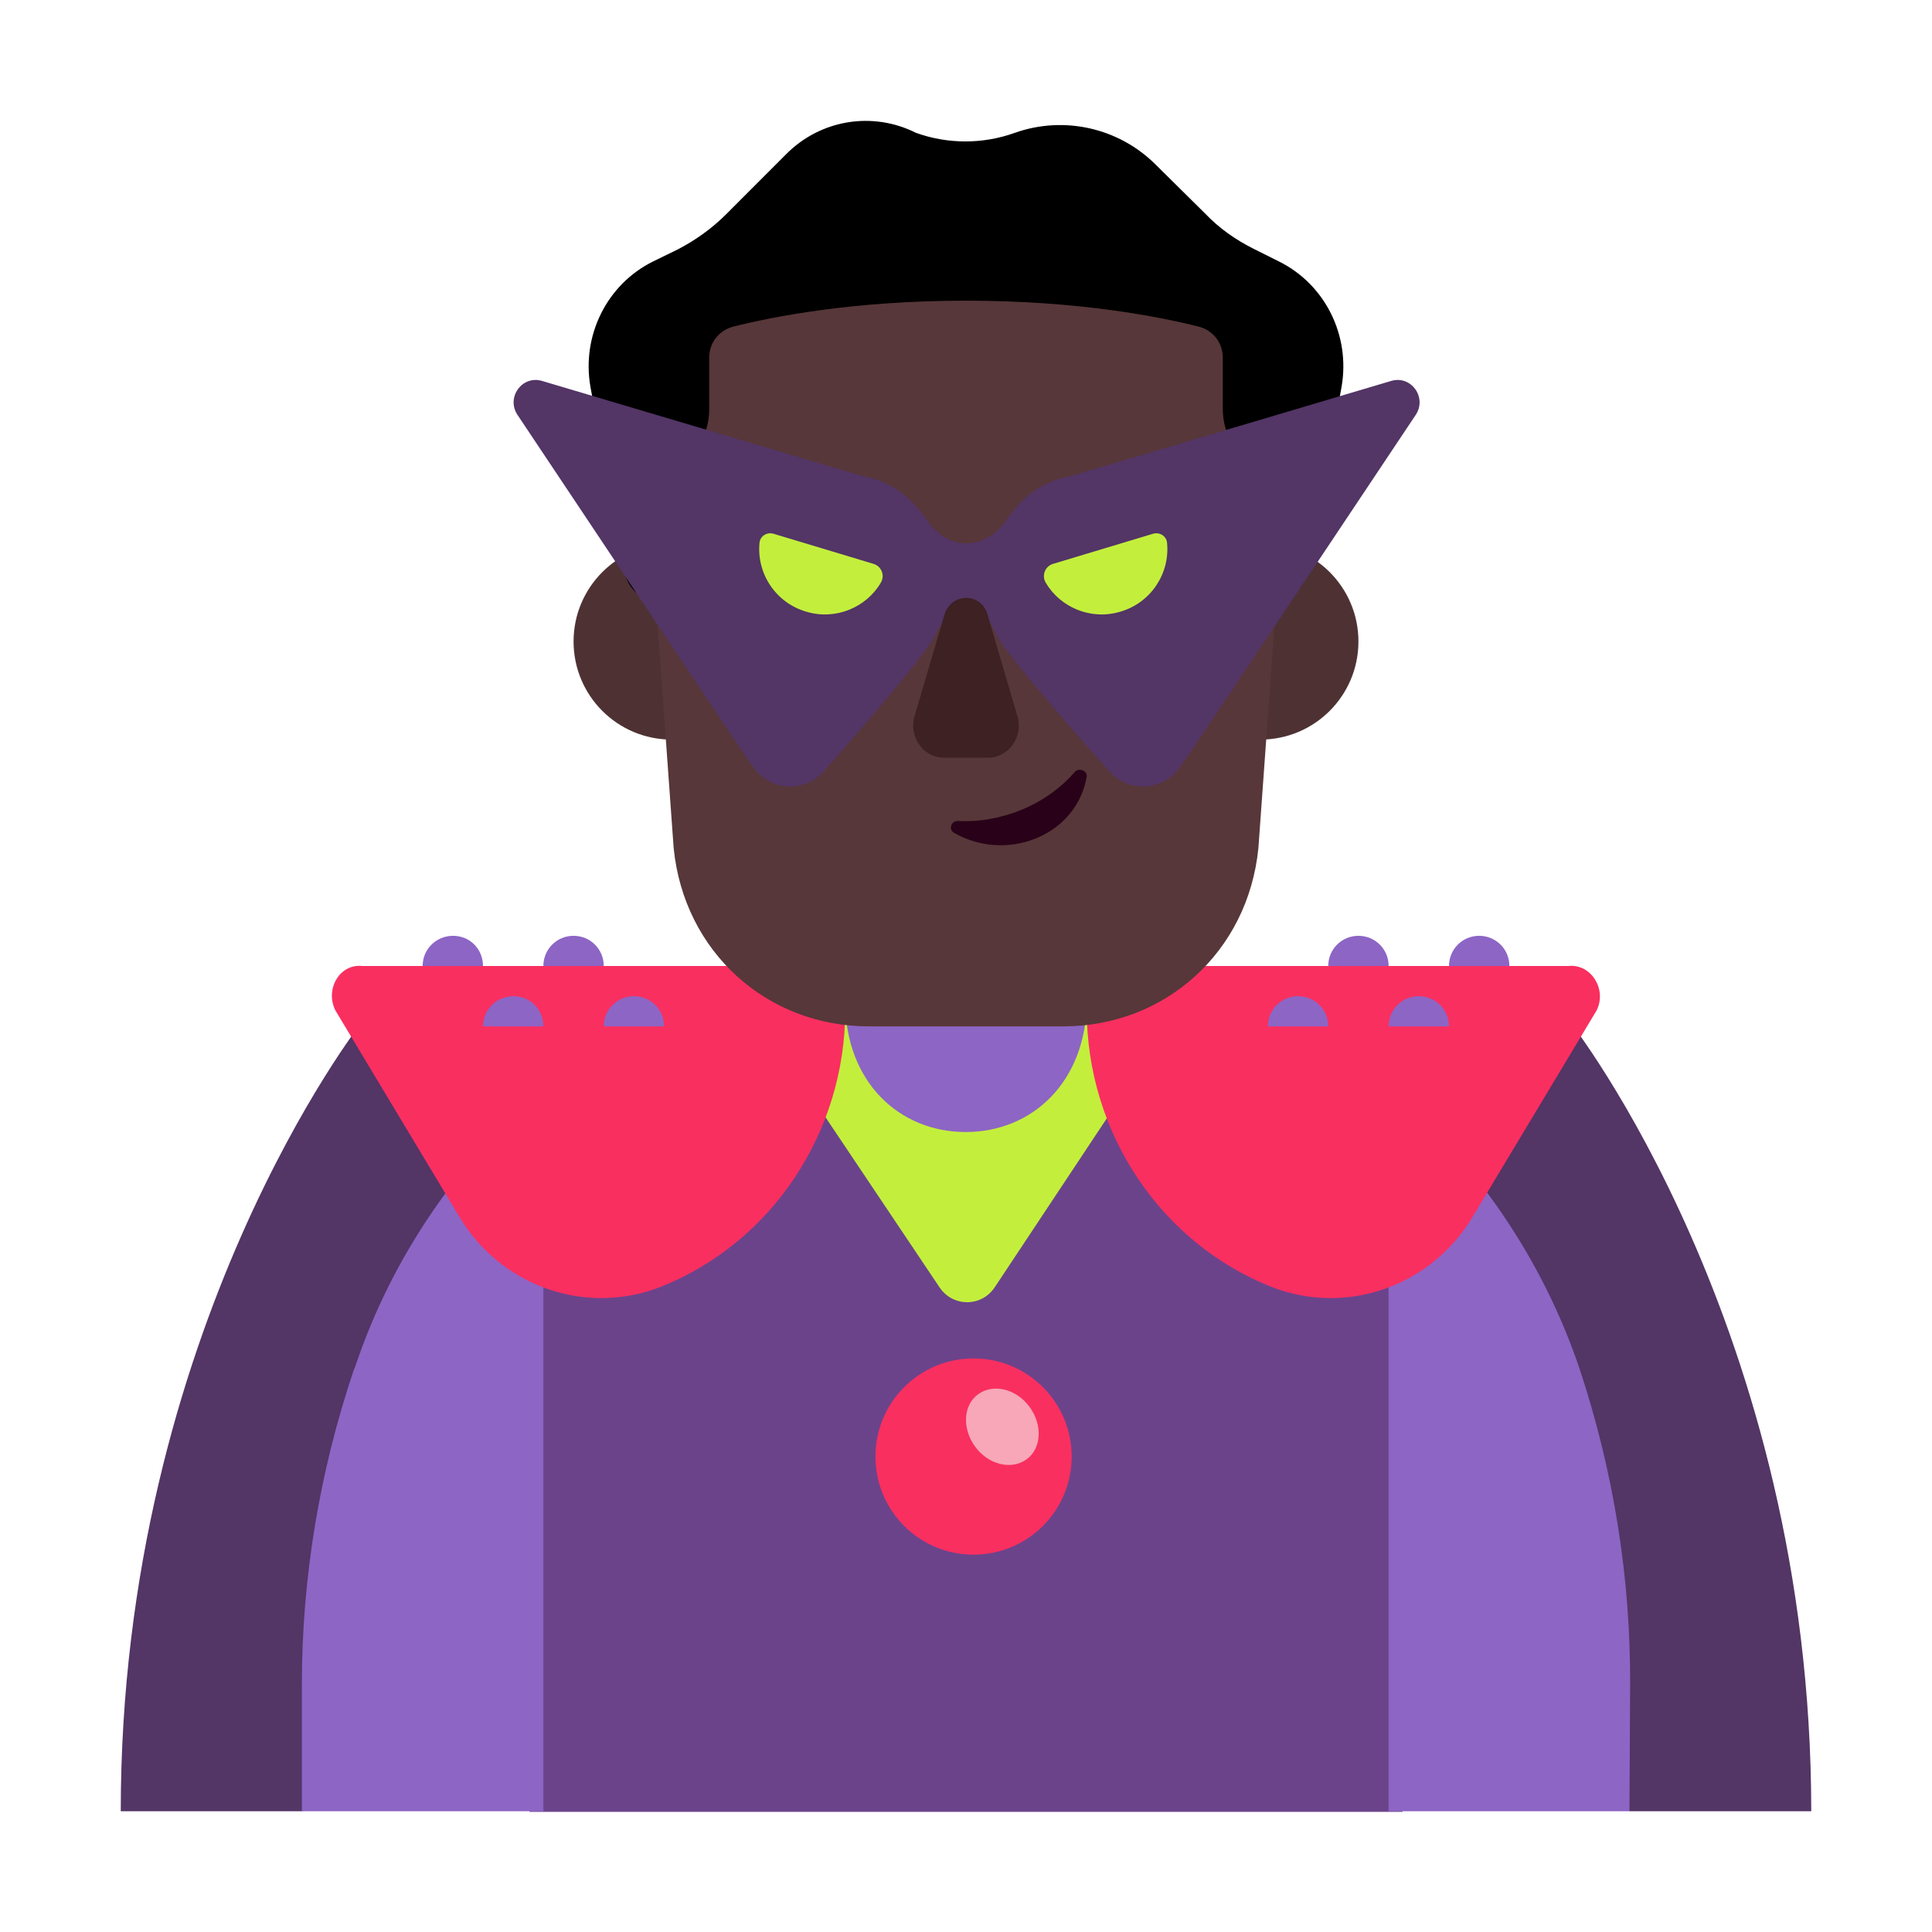
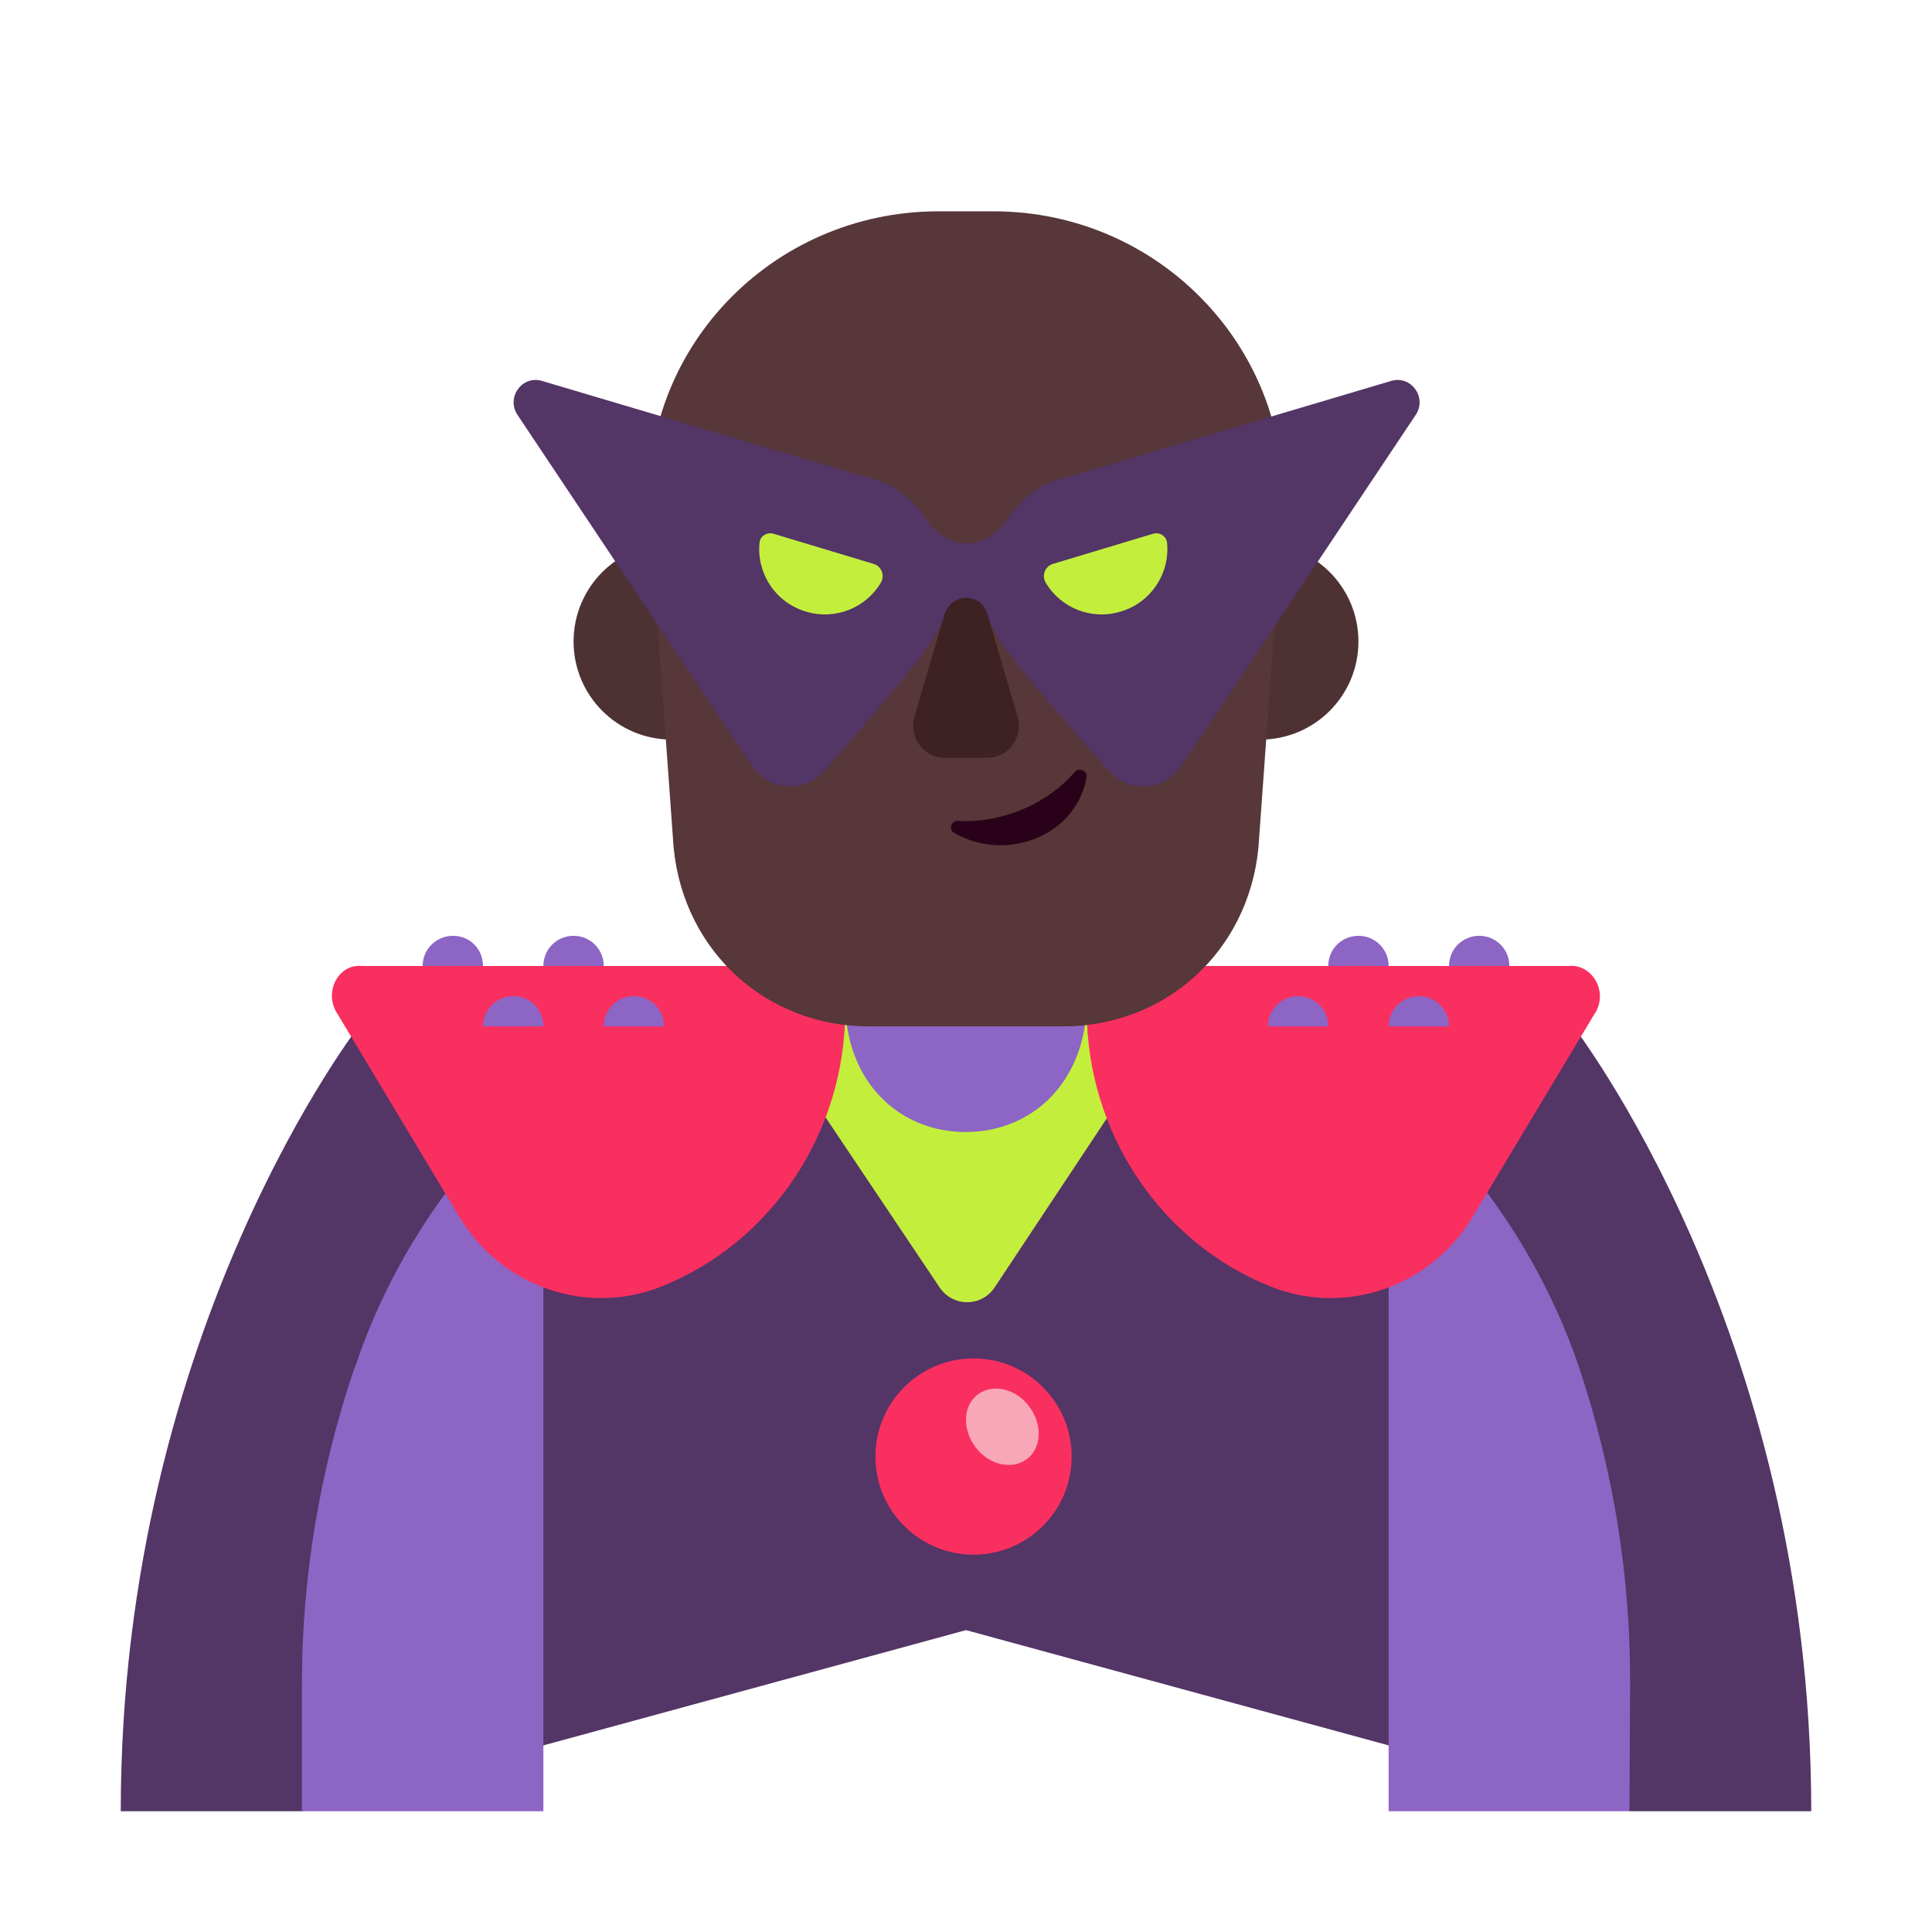
<svg xmlns="http://www.w3.org/2000/svg" width="32" height="32" viewBox="0 0 32 32" fill="none">
  <path d="M6 16.92C6 16.92 2 22 2 30H5L16 27L27 30H30C30 21.99 26 16.92 26 16.92H6Z" fill="#533566" />
-   <path d="M16 17C13.24 17 10.69 16.4 8.77 18.19V30.01H23.23V18.16C21.31 16.39 18.74 17 16 17Z" fill="#6B438B" />
  <path d="M15.56 21.32L12 16.01H20L16.47 21.33C16.25 21.65 15.78 21.65 15.56 21.32Z" fill="#C3EF3C" />
  <path d="M14 16.589C14 17.914 14.889 18.75 15.995 18.75C17.102 18.75 17.991 17.914 18 16.589V15H14V16.589Z" fill="#8D65C5" />
  <path d="M5.889 22.619L5.856 22.701C5.293 24.376 5 26.132 5 27.898V30H9V18C7.591 19.239 6.496 20.812 5.889 22.619Z" fill="#8D65C5" />
  <path d="M27 27.934C27.011 26.152 26.729 24.38 26.165 22.678C25.547 20.846 24.442 19.246 23 18V30H26.989L27 27.934Z" fill="#8D65C5" />
  <path d="M6 16H14V16.728C14 18.76 12.778 20.586 10.941 21.315C9.709 21.797 8.298 21.315 7.603 20.145L5.557 16.739C5.378 16.39 5.623 15.959 6 16Z" fill="#F92F60" />
  <path d="M25.977 16H18V16.728C18 18.76 19.222 20.586 21.059 21.315C22.291 21.797 23.702 21.315 24.397 20.145L26.443 16.739C26.622 16.39 26.354 15.959 25.977 16Z" fill="#F92F60" />
  <path d="M16.125 25.75C17.023 25.75 17.75 25.023 17.75 24.125C17.75 23.227 17.023 22.5 16.125 22.5C15.227 22.5 14.5 23.227 14.5 24.125C14.5 25.023 15.227 25.75 16.125 25.75Z" fill="#F92F60" />
  <path d="M17.052 23.302C17.272 23.602 17.252 23.992 17.002 24.172C16.752 24.352 16.372 24.262 16.152 23.962C15.932 23.662 15.952 23.272 16.202 23.092C16.452 22.912 16.832 23.002 17.052 23.302Z" fill="#F7A7B8" />
  <path d="M12.75 10.625C12.75 11.523 12.023 12.25 11.125 12.25C10.227 12.25 9.5 11.523 9.5 10.625C9.5 9.728 10.227 9 11.125 9C12.023 9 12.75 9.728 12.75 10.625Z" fill="#4E3233" />
  <path d="M22.5 10.625C22.5 11.523 21.773 12.25 20.875 12.25C19.977 12.25 19.25 11.523 19.25 10.625C19.25 9.728 19.977 9 20.875 9C21.773 9 22.5 9.728 22.5 10.625Z" fill="#4E3233" />
  <path d="M15.545 3.5C12.759 3.5 10.56 5.825 10.763 8.559L11.158 14.047C11.33 15.773 12.708 17 14.39 17H17.611C19.293 17 20.671 15.773 20.843 14.047L21.238 8.559C21.431 5.825 19.232 3.5 16.456 3.5H15.545V3.5Z" fill="#573739" />
-   <path d="M21.182 4.33L20.762 4.12C20.463 3.97 20.193 3.78 19.964 3.54L19.145 2.73C18.536 2.12 17.627 1.91 16.809 2.2C16.279 2.39 15.7 2.39 15.171 2.2C14.453 1.84 13.594 1.98 13.025 2.55L12.026 3.55C11.797 3.78 11.517 3.98 11.228 4.13L10.818 4.33C10.05 4.71 9.63 5.56 9.78 6.41L10.339 9.46C10.399 9.76 10.659 9.99 10.958 10C10.958 10 10.898 9.13 10.868 8.58C10.848 8.28 10.968 8 11.178 7.81L11.357 7.65C11.607 7.42 11.747 7.11 11.747 6.77V5.92C11.747 5.68 11.907 5.47 12.146 5.41C12.775 5.25 14.123 4.98 16 4.98C17.877 4.98 19.225 5.25 19.854 5.41C20.093 5.47 20.253 5.68 20.253 5.92V6.77C20.253 7.1 20.393 7.42 20.642 7.65L20.832 7.82C21.042 8.01 21.162 8.29 21.142 8.58C21.102 9.13 21.052 9.99 21.052 9.99C21.351 9.97 21.601 9.75 21.661 9.46L22.22 6.41C22.37 5.56 21.95 4.71 21.182 4.33Z" fill="black" />
  <path d="M15.34 8.6C15.49 8.82 15.72 9 16 9C16.28 9 16.54 8.82 16.68 8.6C16.92 8.24 17.28 7.96 17.72 7.89L23.04 6.31C23.37 6.21 23.64 6.58 23.45 6.87L20.02 12.01L19.55 12.7C19.27 13.11 18.68 13.14 18.36 12.76C18.36 12.76 16.62 10.82 16.5 10.5C16.5 10.5 16.282 9.994 16 10C15.724 10.005 15.5 10.5 15.5 10.5C15.38 10.82 13.66 12.76 13.66 12.76C13.34 13.14 12.75 13.11 12.47 12.7L12 12.01L8.57 6.87C8.38 6.58 8.65 6.21 8.98 6.31L14.3 7.89C14.74 7.96 15.1 8.24 15.34 8.6Z" fill="#533566" />
  <path d="M15.643 10.18L15.149 11.86C15.045 12.2 15.292 12.55 15.634 12.55H16.366C16.708 12.55 16.955 12.2 16.851 11.86L16.357 10.18C16.252 9.81 15.758 9.81 15.643 10.18Z" fill="#3D2123" />
  <path d="M16.941 13.404C16.592 13.55 16.222 13.617 15.873 13.598C15.757 13.588 15.704 13.734 15.799 13.792C16.201 14.025 16.708 14.074 17.174 13.88C17.639 13.685 17.924 13.297 17.998 12.87C18.019 12.763 17.861 12.705 17.797 12.792C17.586 13.035 17.29 13.258 16.941 13.404Z" fill="#290118" />
  <path d="M7 16H8C8 15.722 7.785 15.5 7.505 15.5C7.224 15.5 7 15.722 7 16Z" fill="#8D65C5" />
  <path d="M9.5 15.5C9.222 15.5 9 15.722 9 16H10C10 15.722 9.778 15.5 9.5 15.5Z" fill="#8D65C5" />
  <path d="M10 17C10 16.722 10.222 16.5 10.5 16.5C10.778 16.5 11 16.722 11 17H10Z" fill="#8D65C5" />
  <path d="M8 17H9C9 16.722 8.785 16.5 8.505 16.5C8.224 16.5 8 16.722 8 17Z" fill="#8D65C5" />
  <path d="M23 16H22C22 15.722 22.222 15.5 22.5 15.5C22.778 15.5 23 15.722 23 16Z" fill="#8D65C5" />
  <path d="M24.5 15.5C24.222 15.5 24 15.722 24 16H25C25 15.722 24.778 15.5 24.5 15.5Z" fill="#8D65C5" />
  <path d="M23 17C23 16.722 23.222 16.5 23.5 16.5C23.778 16.5 24 16.722 24 17H23Z" fill="#8D65C5" />
  <path d="M21 17H22C22 16.722 21.778 16.5 21.5 16.5C21.222 16.5 21 16.722 21 17Z" fill="#8D65C5" />
  <path d="M14.59 9.65C14.35 10.06 13.84 10.28 13.35 10.13C12.84 9.98 12.53 9.49 12.58 8.99C12.59 8.88 12.7 8.81 12.81 8.84L14.47 9.34C14.6 9.38 14.66 9.53 14.59 9.65Z" fill="#C3EF3C" />
  <path d="M17.32 9.65C17.56 10.06 18.07 10.28 18.56 10.13C19.07 9.98 19.38 9.49 19.33 8.99C19.32 8.88 19.21 8.81 19.1 8.84L17.44 9.34C17.31 9.38 17.25 9.53 17.32 9.65Z" fill="#C3EF3C" />
</svg>